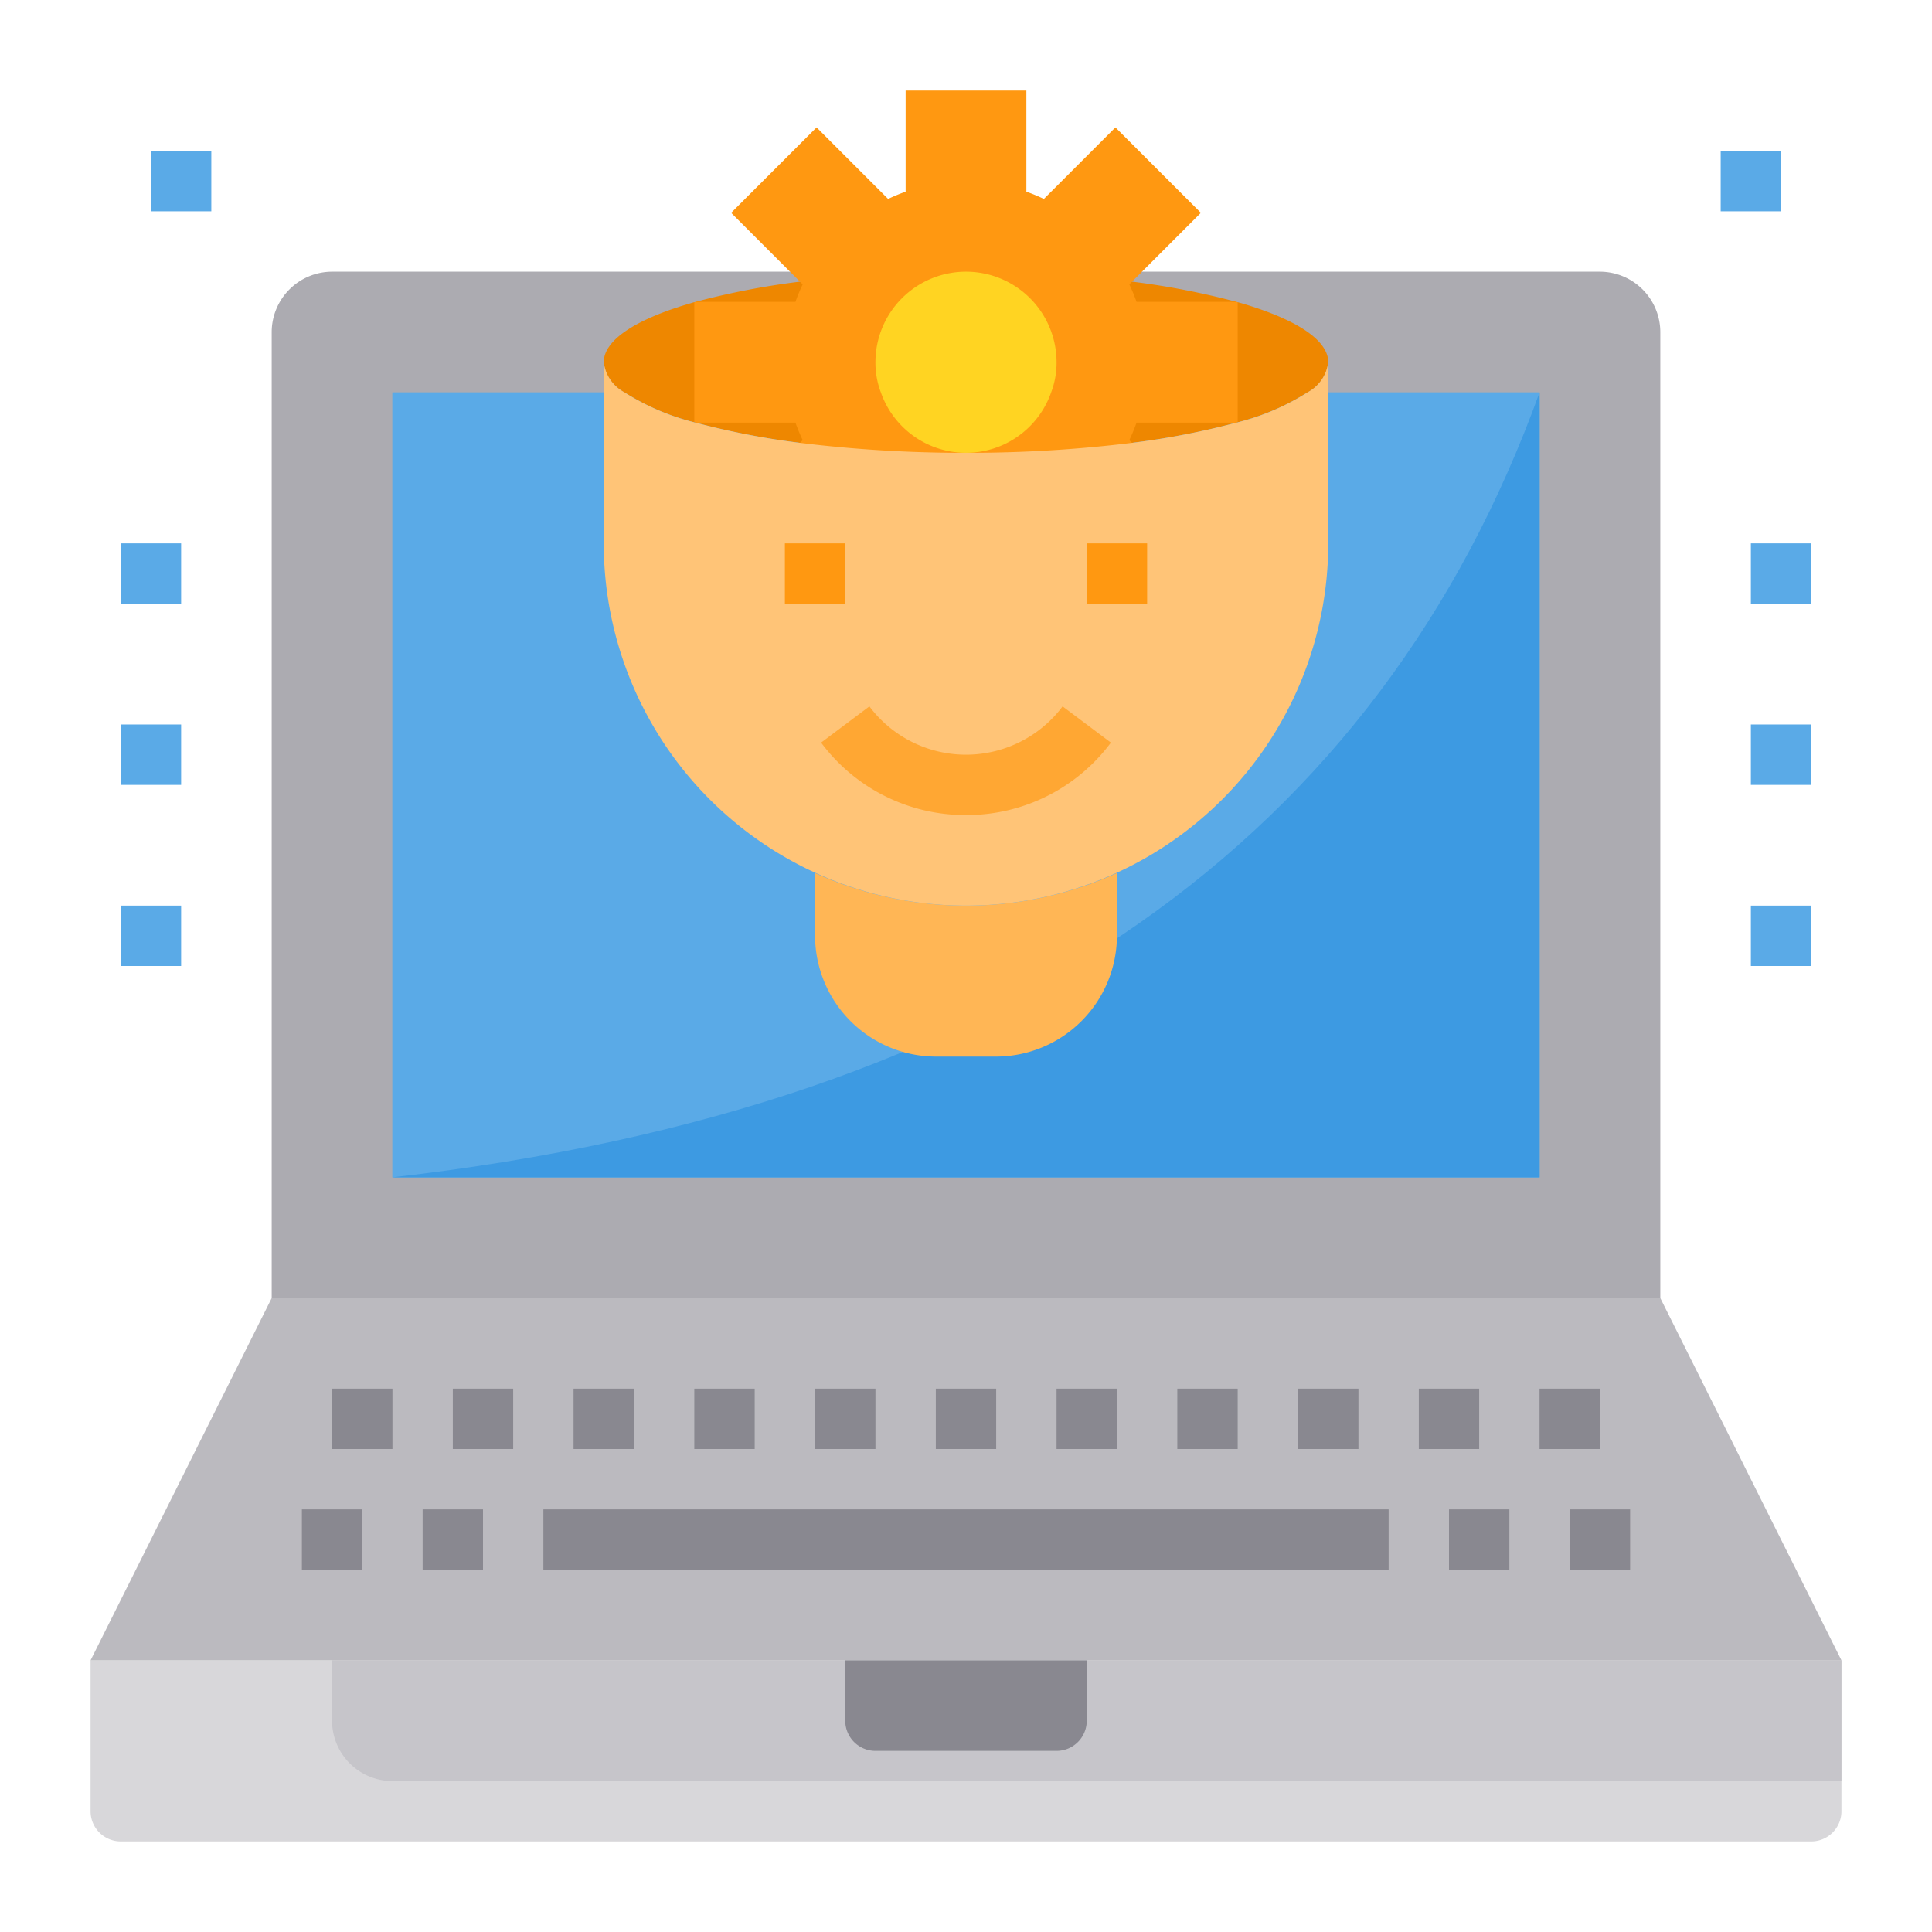
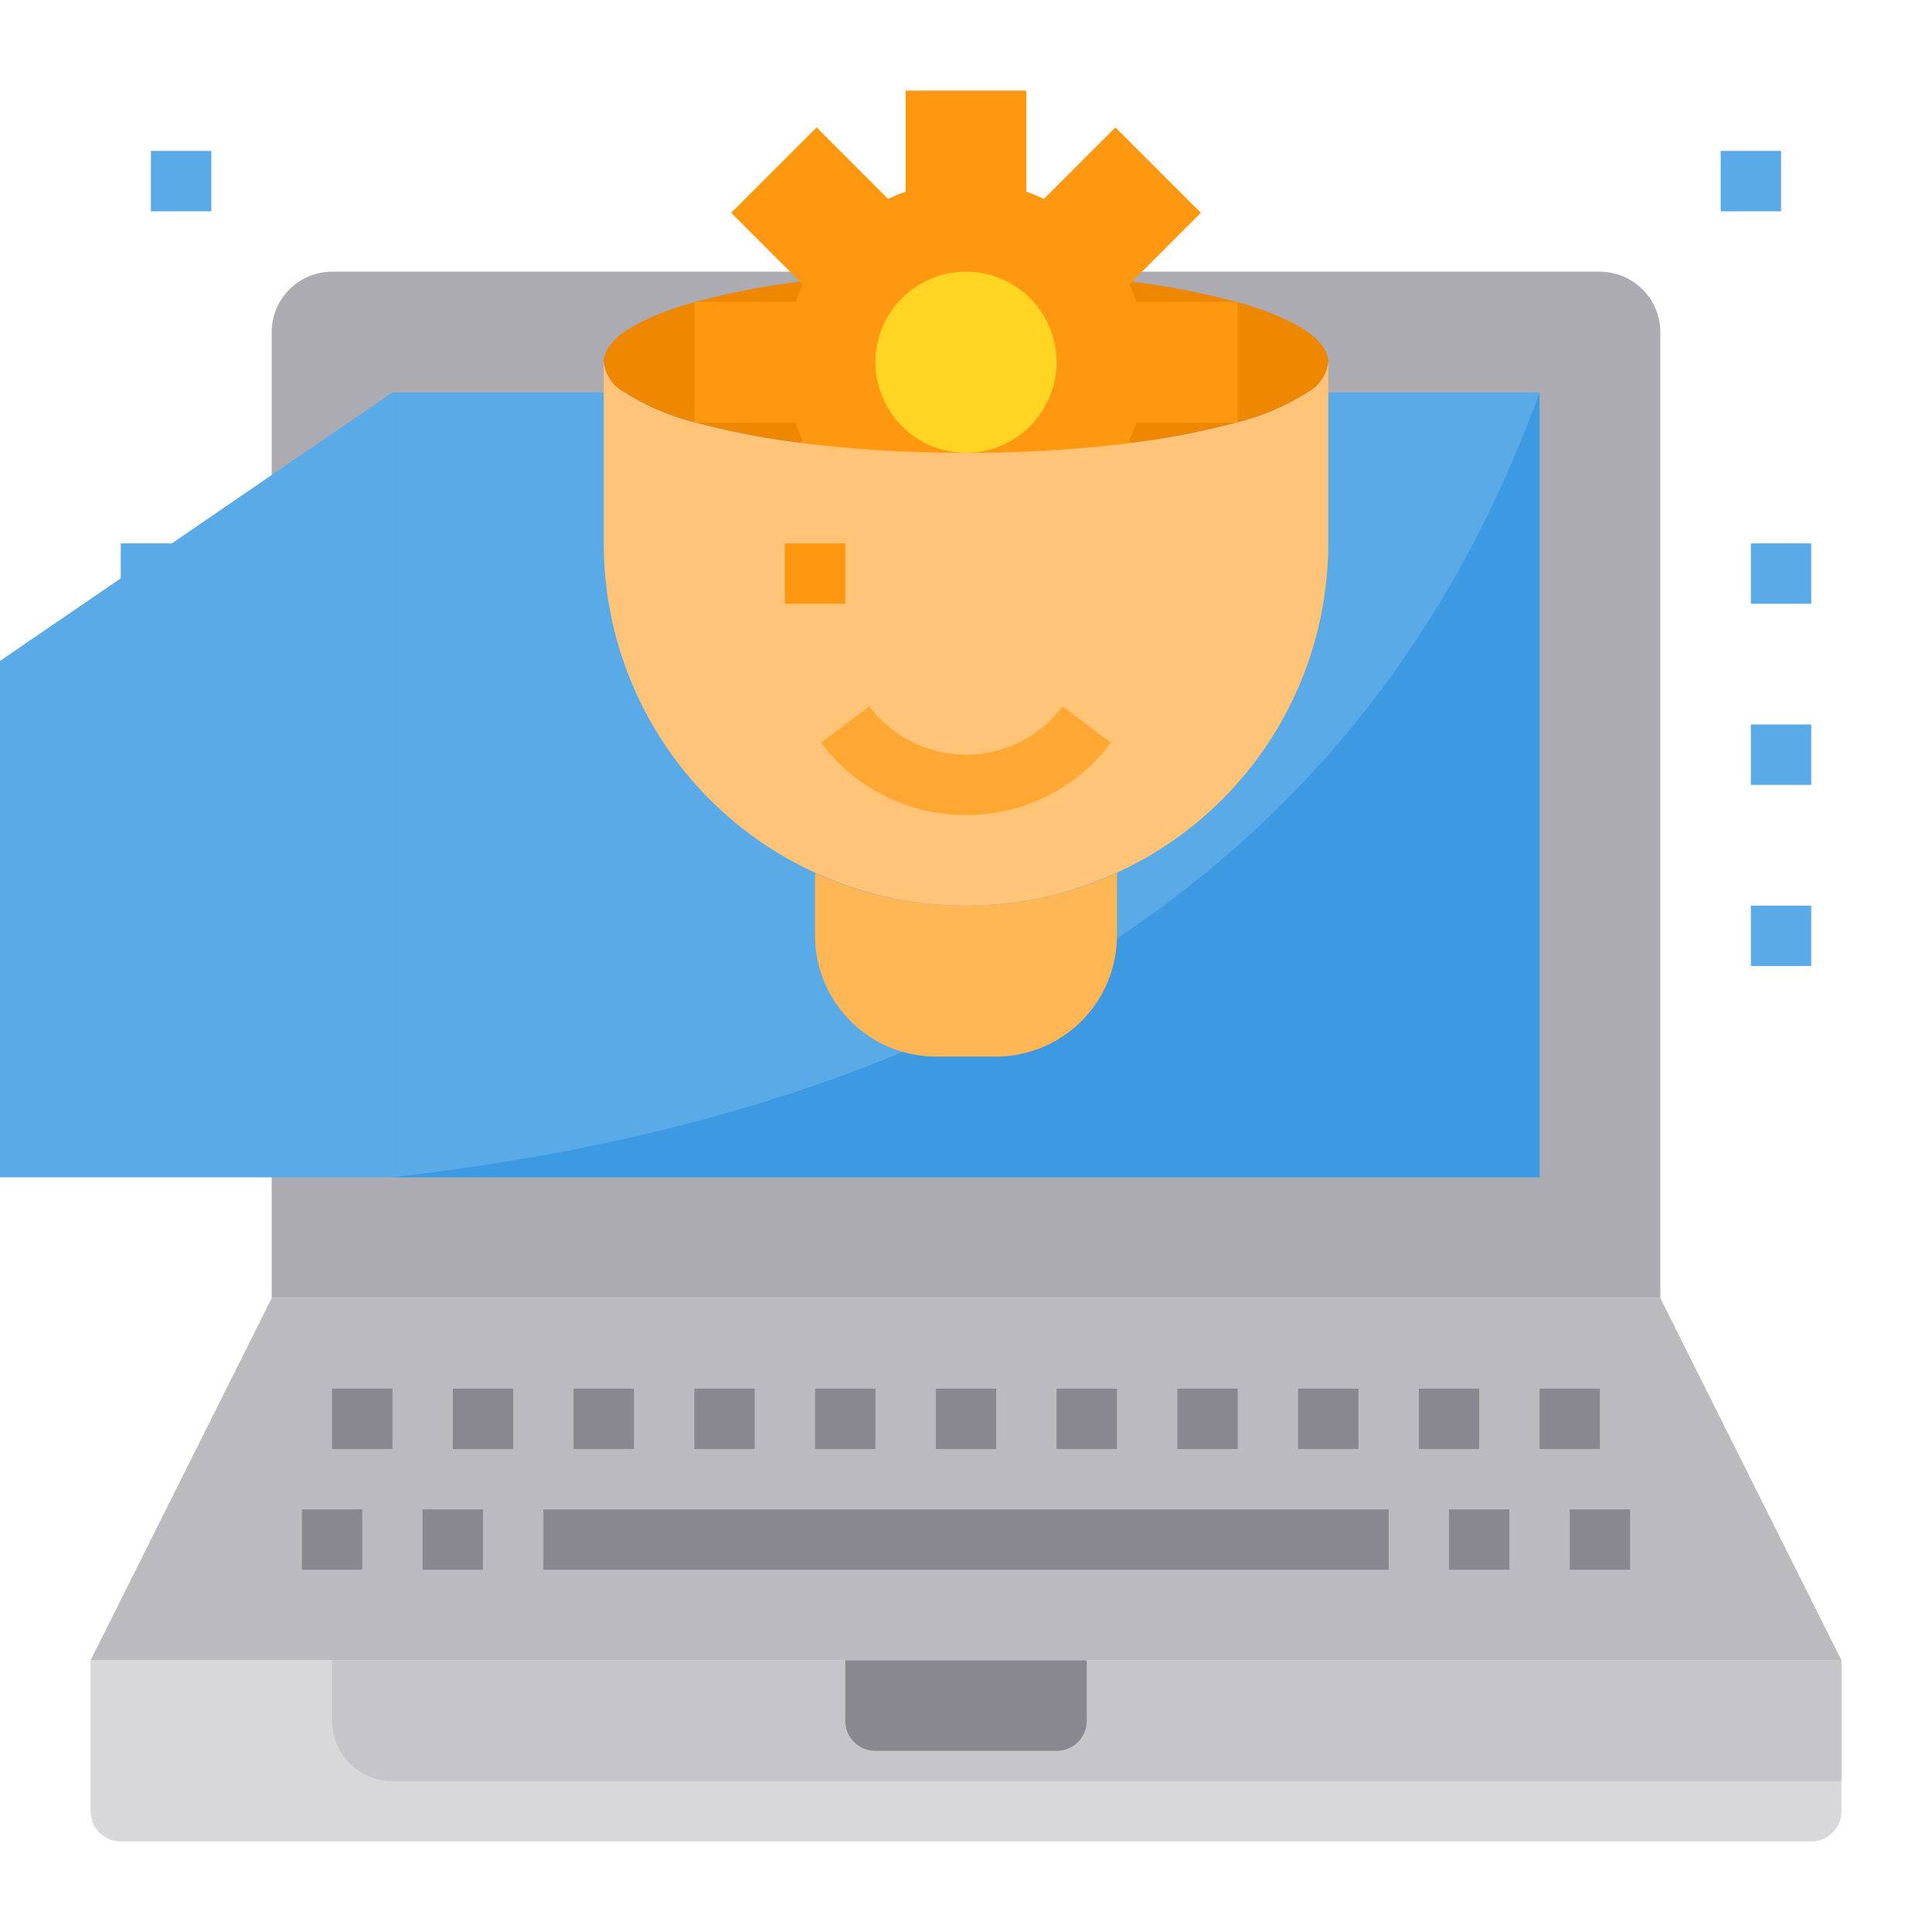
<svg xmlns="http://www.w3.org/2000/svg" height="512" viewBox="0 0 64 64" width="512">
  <g id="Admin-Laptop-2" data-name="Admin-Laptop">
    <path d="m55 11v32h-46v-32a2.006 2.006 0 0 1 2-2h42a2.006 2.006 0 0 1 2 2z" fill="#acabb1" />
    <path d="m13 13h38v26h-38z" fill="#5aaae7" />
-     <path d="m13 13h38v26h-38z" fill="#5aaae7" />
+     <path d="m13 13v26h-38z" fill="#5aaae7" />
    <path d="m51 13v26h-38c20.507-2.341 32.71-11.381 38-26z" fill="#3d9ae2" />
    <path d="m36 55h-33v5a1 1 0 0 0 1 1h56a1 1 0 0 0 1-1v-5z" fill="#d8d7da" />
    <path d="m11 55h50a0 0 0 0 1 0 0v4a0 0 0 0 1 0 0h-48a2 2 0 0 1 -2-2v-2a0 0 0 0 1 0 0z" fill="#c6c5ca" />
    <path d="m55 43 6 12h-25-8-25l6-12z" fill="#bbbabf" />
    <path d="m36 55v2a1 1 0 0 1 -1 1h-6a1 1 0 0 1 -1-1v-2z" fill="#898890" />
    <path d="m41 10.01a.06.06 0 0 1 -.04-.01 25.651 25.651 0 0 0 -3.46-.67 46 46 0 0 0 -11 0 25.651 25.651 0 0 0 -3.46.67.06.06 0 0 1 -.04.01c-1.87.53-3 1.23-3 1.99a1.3 1.3 0 0 0 .69 1 7.948 7.948 0 0 0 2.31.99.06.06 0 0 1 .04.01 25.651 25.651 0 0 0 3.46.67 44.077 44.077 0 0 0 5.5.33 44.077 44.077 0 0 0 5.5-.33 25.651 25.651 0 0 0 3.46-.67.06.06 0 0 1 .04-.01 7.948 7.948 0 0 0 2.31-.99 1.3 1.3 0 0 0 .69-1c0-.76-1.13-1.46-3-1.99z" fill="#ee8700" />
    <path d="m41 10.01v3.98a.06.06 0 0 0 -.04.01h-3.31a5.893 5.893 0 0 1 -.24.58l2.37 2.37-2.83 2.83-2.37-2.37a5.893 5.893 0 0 1 -.58.24v3.35h-4v-3.35a5.893 5.893 0 0 1 -.58-.24l-2.37 2.37-2.83-2.83 2.37-2.37a5.893 5.893 0 0 1 -.24-.58h-3.31a.06.06 0 0 0 -.04-.01v-3.98a.06.06 0 0 0 .04-.01h3.31a5.893 5.893 0 0 1 .24-.58l-.09-.09-.33-.33-1.95-1.95 2.83-2.83 2.37 2.37a5.893 5.893 0 0 1 .58-.24v-3.35h4v3.35a5.893 5.893 0 0 1 .58.24l2.37-2.37 2.83 2.83-1.95 1.95-.33.33-.09.09a5.893 5.893 0 0 1 .24.58h3.31a.06.06 0 0 0 .04.01z" fill="#ff9811" />
    <path d="m32 9a3 3 0 0 0 -3 3 2.772 2.772 0 0 0 .18 1 2.988 2.988 0 0 0 5.64 0 2.772 2.772 0 0 0 .18-1 3 3 0 0 0 -3-3z" fill="#ffd422" />
    <path d="m37 28.92v2.08a4.012 4.012 0 0 1 -4 4h-2a4.012 4.012 0 0 1 -4-4v-2.08a12.114 12.114 0 0 0 10 0z" fill="#ffb655" />
    <path d="m43.31 13a7.948 7.948 0 0 1 -2.31.99v.01h-.04a25.651 25.651 0 0 1 -3.46.67 44.077 44.077 0 0 1 -5.5.33 44.077 44.077 0 0 1 -5.5-.33 25.651 25.651 0 0 1 -3.46-.67h-.04v-.01a7.948 7.948 0 0 1 -2.31-.99 1.3 1.3 0 0 1 -.69-1v6a12 12 0 1 0 24 0v-6a1.3 1.3 0 0 1 -.69 1z" fill="#ffc477" />
    <g fill="#898890">
      <path d="m10 50h2v2h-2z" />
      <path d="m14 50h2v2h-2z" />
      <path d="m18 50h28v2h-28z" />
      <path d="m48 50h2v2h-2z" />
      <path d="m52 50h2v2h-2z" />
      <path d="m15 46h2v2h-2z" />
      <path d="m11 46h2v2h-2z" />
      <path d="m19 46h2v2h-2z" />
      <path d="m23 46h2v2h-2z" />
      <path d="m27 46h2v2h-2z" />
      <path d="m31 46h2v2h-2z" />
      <path d="m35 46h2v2h-2z" />
      <path d="m39 46h2v2h-2z" />
      <path d="m43 46h2v2h-2z" />
      <path d="m47 46h2v2h-2z" />
      <path d="m51 46h2v2h-2z" />
    </g>
    <path d="m32 27a5.957 5.957 0 0 1 -4.8-2.4l1.6-1.2a4 4 0 0 0 6.4 0l1.6 1.2a5.957 5.957 0 0 1 -4.8 2.4z" fill="#ffa733" />
    <path d="m58 30h2v2h-2z" fill="#5aaae7" />
    <path d="m4 30h2v2h-2z" fill="#5aaae7" />
    <path d="m4 24h2v2h-2z" fill="#5aaae7" />
    <path d="m4 18h2v2h-2z" fill="#5aaae7" />
    <path d="m58 24h2v2h-2z" fill="#5aaae7" />
    <path d="m58 18h2v2h-2z" fill="#5aaae7" />
    <path d="m57 5h2v2h-2z" fill="#5aaae7" />
    <path d="m5 5h2v2h-2z" fill="#5aaae7" />
-     <path d="m36 18h2v2h-2z" fill="#ff9811" />
    <path d="m26 18h2v2h-2z" fill="#ff9811" />
  </g>
</svg>